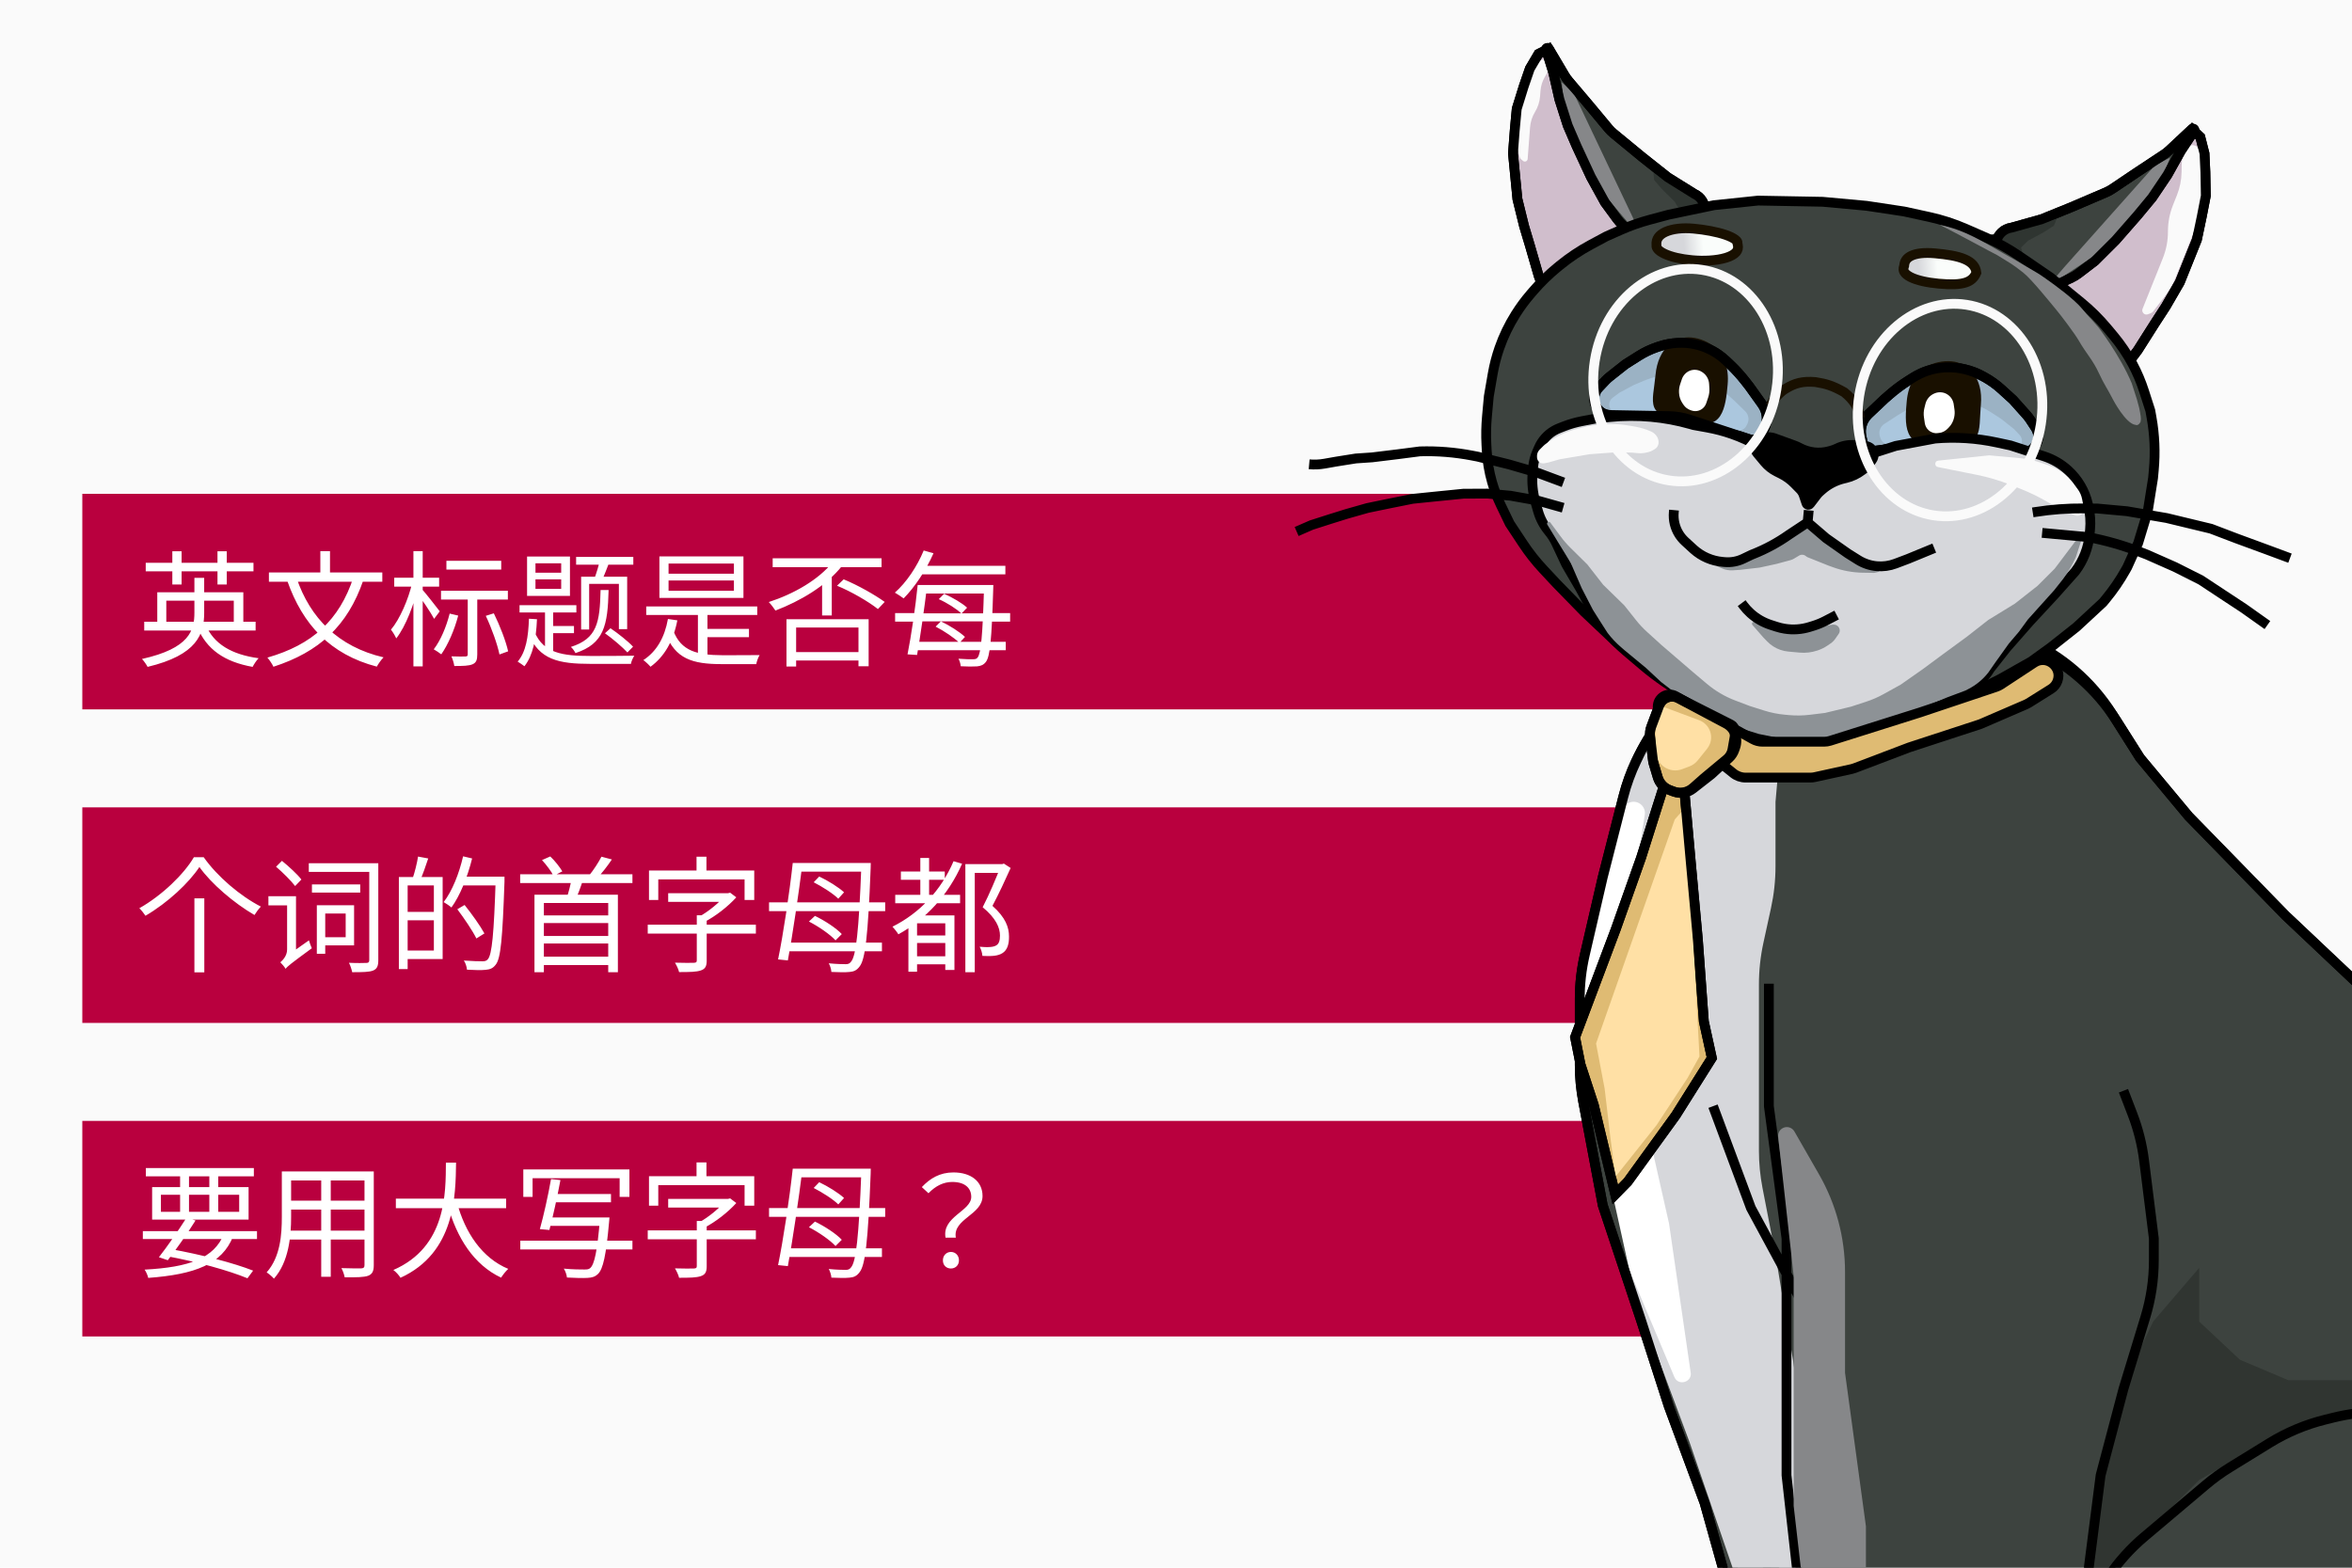
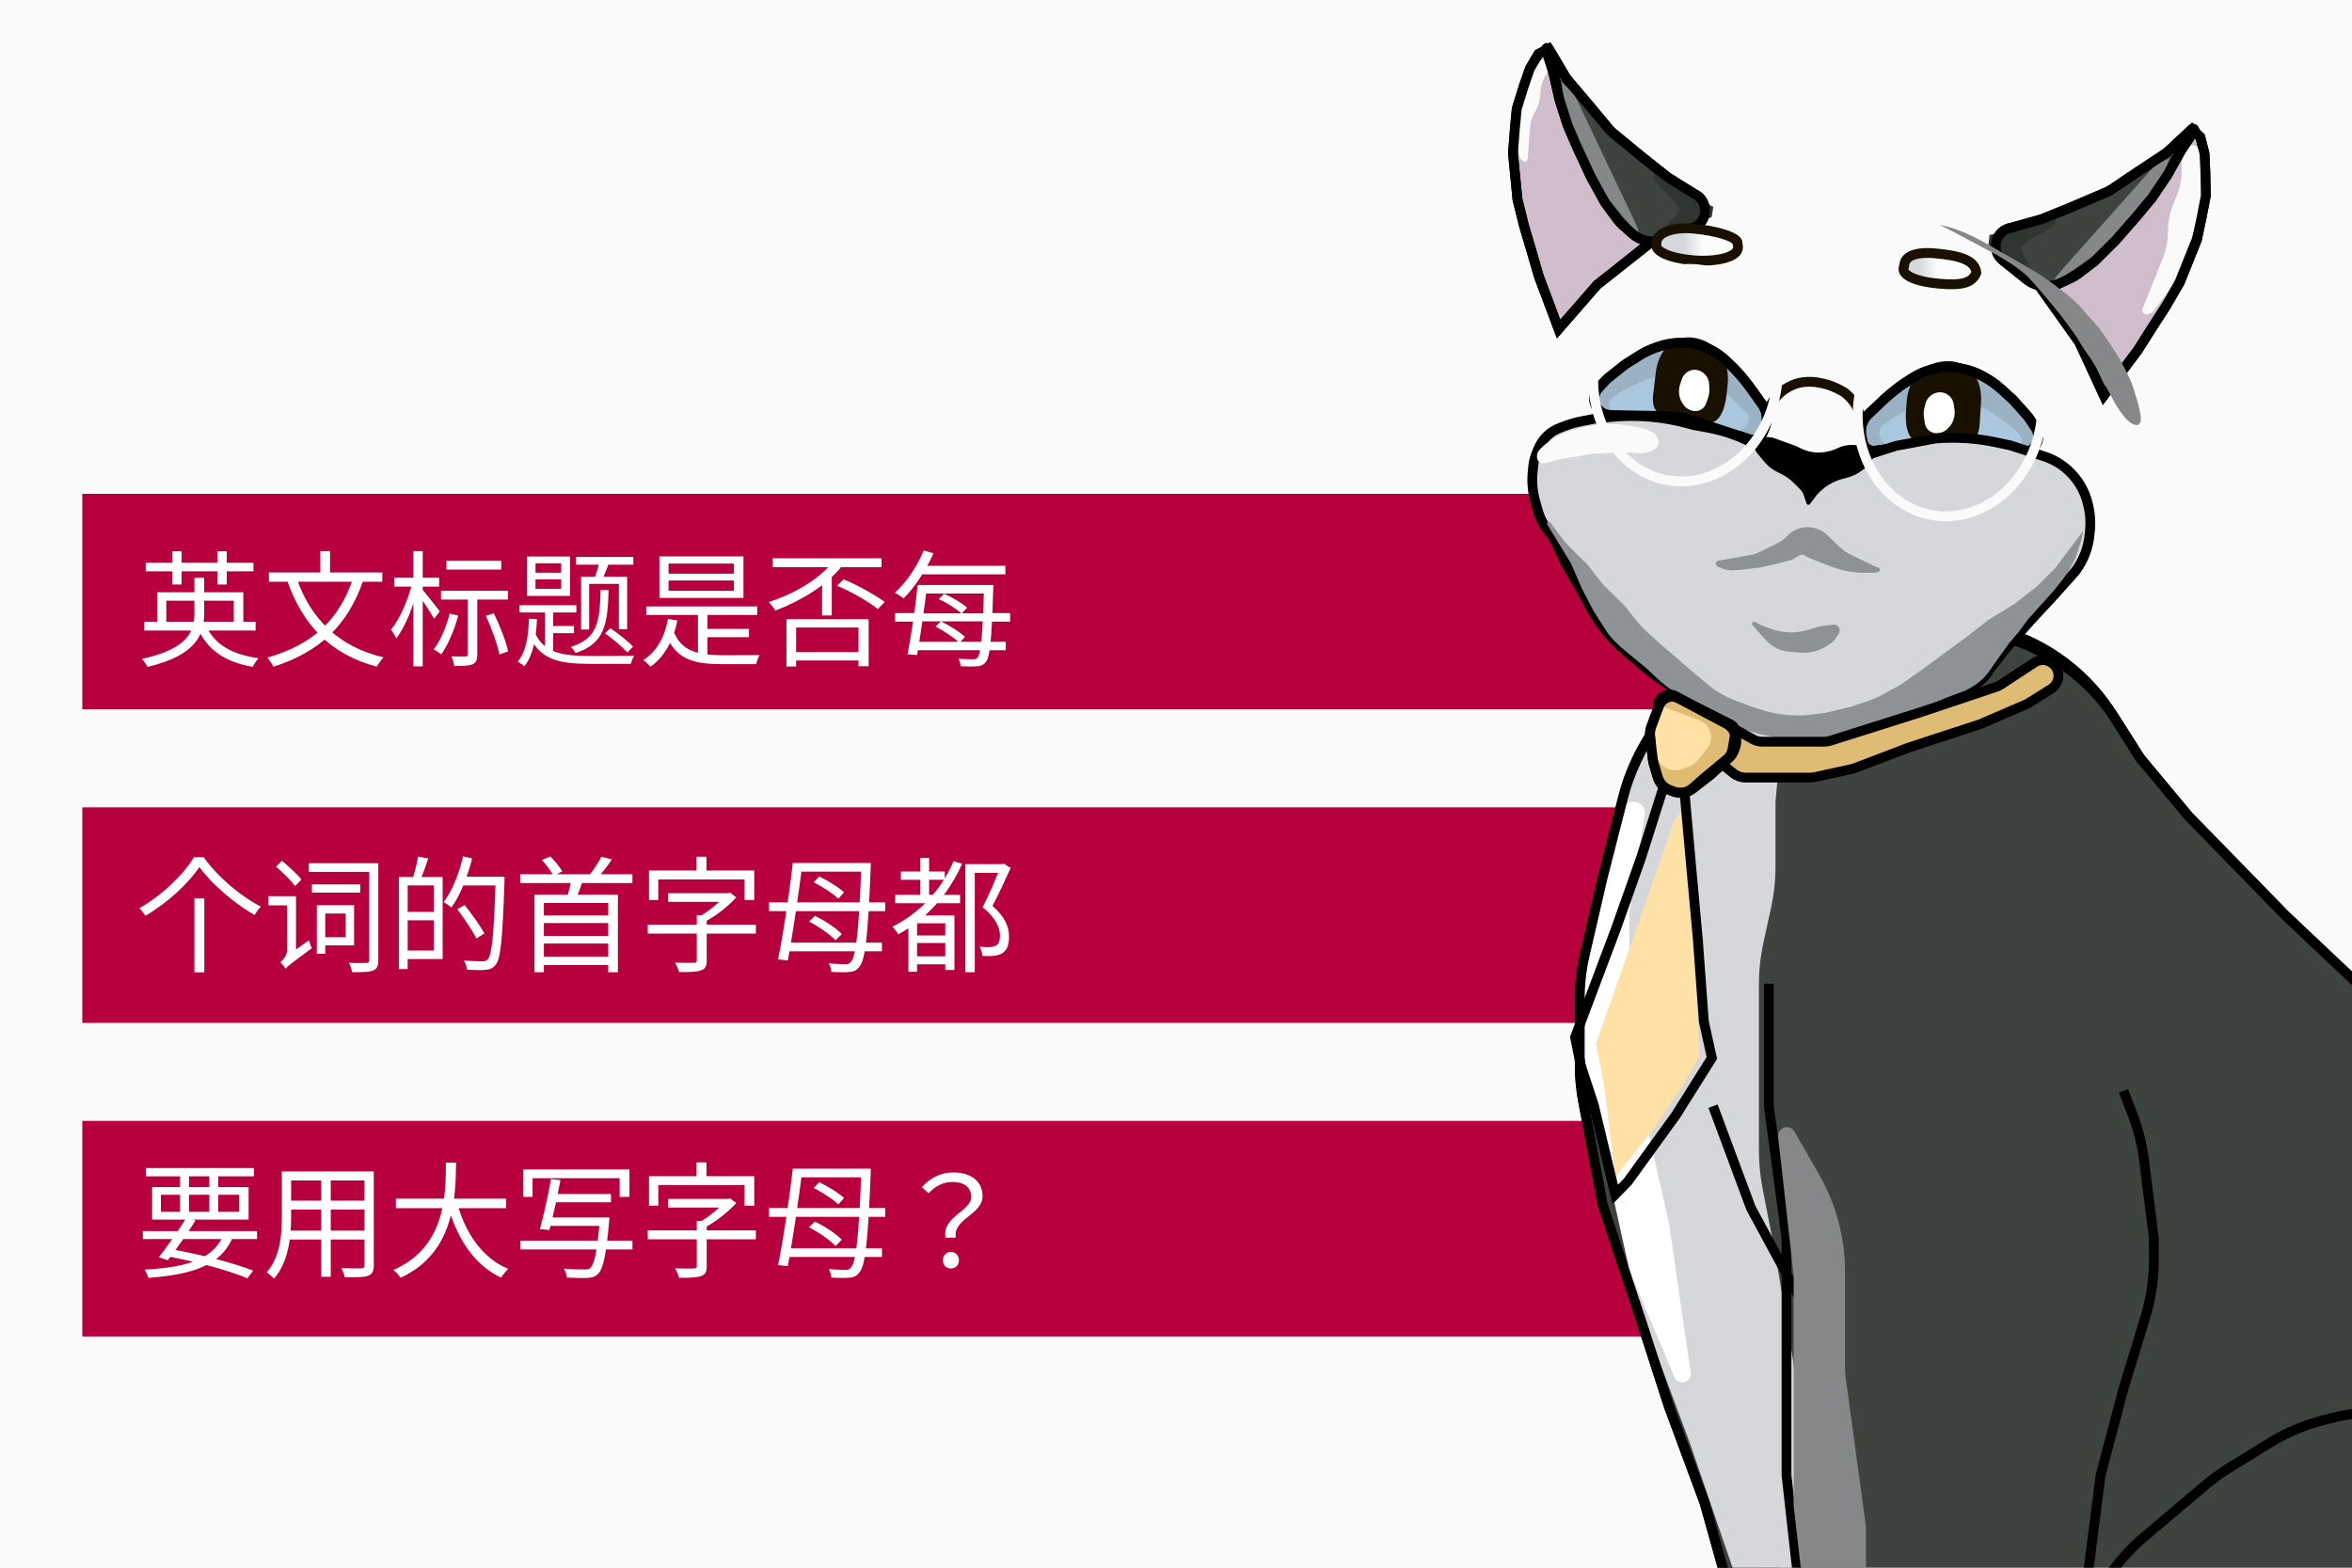
<svg xmlns="http://www.w3.org/2000/svg" width="1200" height="800" viewBox="0 0 1200 800" fill="none">
  <g clip-path="url(#clip0_301_479)">
    <rect width="1200" height="800" fill="#FAFAFA" />
    <rect x="42" y="252" width="828" height="110" fill="#B9003E" />
    <rect x="42" y="412" width="1050" height="110" fill="#B9003E" />
    <rect x="42" y="572" width="1029" height="110" fill="#B9003E" />
    <path d="M73.584 317.272H130.416V321.752H73.584V317.272ZM80.24 302.232H124.144V319.064H119.28V306.52H84.848V319.064H80.24V302.232ZM99.184 294.872H104.176V312.664C104.176 323.544 100.656 334.232 75.312 340.312C74.736 339.224 73.456 337.304 72.432 336.28C96.816 330.84 99.184 321.624 99.184 312.6V294.872ZM104.944 318.872C109.04 328.6 118.192 334.04 131.952 335.896C130.864 336.984 129.584 338.968 128.88 340.312C114.608 337.752 105.392 331.48 100.656 319.96L104.944 318.872ZM74.352 287.192H129.328V291.544H74.352V287.192ZM87.92 281.304H92.656V298.264H87.92V281.304ZM110.96 281.304H115.696V298.264H110.96V281.304ZM180.336 294.552L185.392 296.024C177.328 319.512 162.8 332.696 139.504 340.248C138.992 339.032 137.456 336.728 136.432 335.576C159.28 329.048 173.168 316.504 180.336 294.552ZM151.28 294.872C158.192 315.352 172.592 330.072 195.696 335.448C194.544 336.6 193.008 338.776 192.24 340.184C168.496 333.976 154.416 318.744 146.544 296.344L151.28 294.872ZM137.2 292.12H195.056V296.856H137.2V292.12ZM163.44 281.24H168.368V295H163.44V281.24ZM227.76 286.168H255.728V290.648H227.76V286.168ZM225.008 301.464H259.12V305.944H225.008V301.464ZM238.64 303.64H243.504V333.976C243.504 336.728 242.992 338.136 241.136 338.968C239.216 339.8 236.272 339.864 231.792 339.864C231.6 338.456 230.96 336.408 230.32 334.936C233.584 335.064 236.592 335.064 237.488 335C238.384 334.936 238.64 334.744 238.64 333.912V303.64ZM247.856 314.264L251.952 312.984C255.024 319.192 258.16 327.32 259.248 332.376L254.832 333.976C253.808 328.92 250.864 320.6 247.856 314.264ZM229.424 313.112L233.776 314.136C231.856 321.496 228.592 328.984 225.136 333.912C224.304 333.208 222.32 331.928 221.296 331.352C224.816 326.808 227.696 319.896 229.424 313.112ZM201.136 294.808H224.048V299.352H201.136V294.808ZM210.928 281.24H215.664V340.056H210.928V281.24ZM210.288 297.496L213.552 298.52C211.44 307.992 206.96 319.768 202.16 325.784C201.648 324.504 200.368 322.456 199.472 321.304C203.952 316.056 208.368 305.816 210.288 297.496ZM215.344 300.696C216.88 302.36 223.024 310.168 224.368 311.96L221.488 315.8C219.888 312.728 214.832 305.24 212.912 302.872L215.344 300.696ZM273.2 295.64V300.504H286.32V295.64H273.2ZM273.2 287.448V292.248H286.32V287.448H273.2ZM268.912 283.992H290.8V304.088H268.912V283.992ZM265.072 308.824H294.064V312.536H265.072V308.824ZM293.936 284.184H323.12V288.152H293.936V284.184ZM278.064 310.04H282.224V334.424L278.064 331.928V310.04ZM279.984 319.448H292.848V323.096H279.984V319.448ZM306.16 285.528L311.024 286.488C309.744 289.816 308.4 293.4 307.248 295.832L303.408 294.872C304.368 292.248 305.584 288.28 306.16 285.528ZM272.688 322.328C277.168 333.336 287.088 334.744 301.296 334.744C304.176 334.744 319.92 334.744 323.632 334.616C322.928 335.64 322.096 337.496 321.904 338.776H301.232C285.168 338.776 274.928 336.664 269.744 323.416L272.688 322.328ZM296.496 294.296H319.984V321.048H315.76V297.944H300.592V321.24H296.496V294.296ZM269.872 315.736L273.968 315.992C273.52 326.296 271.92 334.424 267.568 339.992C266.864 339.416 265.072 338.2 264.112 337.624C268.4 332.632 269.552 324.952 269.872 315.736ZM306.416 301.08H310.512C310.064 319.128 308.208 328.472 293.616 333.272C293.168 332.376 292.144 330.84 291.248 330.136C304.688 325.848 306.032 317.72 306.416 301.08ZM308.656 323.16L311.472 320.6C315.44 323.288 320.496 327.32 322.992 330.008L320.112 332.952C317.616 330.264 312.688 326.04 308.656 323.16ZM329.712 309.464H386.352V313.816H329.712V309.464ZM358.192 320.92H382.128V325.144H358.192V320.92ZM356.08 311.384H360.944V335.64H356.08V311.384ZM343.536 321.816C347.44 332.312 355.888 334.296 368.432 334.36C370.864 334.36 384.24 334.36 387.568 334.296C386.864 335.384 386.096 337.496 385.84 338.904H368.24C353.264 338.904 344.56 336.216 339.568 323.288L343.536 321.816ZM340.784 315.864L345.584 316.568C343.536 327.192 338.928 335.128 331.888 340.248C331.184 339.352 329.328 337.624 328.24 336.856C335.024 332.44 339.12 325.272 340.784 315.864ZM341.104 296.216V301.464H374.448V296.216H341.104ZM341.104 287.576V292.76H374.448V287.576H341.104ZM336.432 283.928H379.312V305.112H336.432V283.928ZM403.952 332.76H440.112V337.048H403.952V332.76ZM401.264 315.992H443.184V339.992H438V320.216H406.192V340.12H401.264V315.992ZM394.224 284.888H449.776V289.432H394.224V284.888ZM424.944 286.68L429.616 288.792C421.552 298.968 408.304 306.712 395.632 311.576C394.928 310.488 393.264 308.248 392.24 307.224C404.912 303.128 417.776 295.832 424.944 286.68ZM427.056 298.904L430.448 295.64C437.808 298.648 446.576 303.704 451.376 307.16L447.92 310.808C443.248 307.096 434.416 301.912 427.056 298.904ZM419.44 295.96L424.304 291.16L424.368 291.224V314.072H419.44V295.96ZM470.576 298.52H503.984V302.872H470.576V298.52ZM465.968 327.512H513.136V331.8H465.968V327.512ZM468.4 288.728H512.944V293.08H468.4V288.728ZM502.064 298.52H506.8C506.8 298.52 506.736 300.248 506.736 300.888C505.968 326.68 505.072 335.064 503.024 337.752C501.808 339.352 500.4 339.864 498.48 340.056C496.56 340.184 493.36 340.184 490.16 339.992C490.096 338.904 489.648 337.24 489.008 336.152C492.272 336.408 495.216 336.472 496.432 336.408C497.648 336.408 498.224 336.28 498.8 335.512C500.464 333.464 501.36 324.504 502.064 299.544V298.52ZM468.208 298.52H473.072C471.664 309.976 469.488 325.4 467.888 334.232L463.024 333.912C464.816 325.016 467.12 309.592 468.208 298.52ZM471.28 280.92L476.272 282.328C472.432 291.096 466.608 299.736 461.04 305.368C460.016 304.6 457.84 303.128 456.56 302.424C462.448 297.24 467.952 289.048 471.28 280.92ZM478.96 305.752L481.712 303C485.872 304.856 490.864 307.736 493.424 310.104L490.544 313.112C488.112 310.744 483.184 307.608 478.96 305.752ZM477.36 319.768L480.048 317.08C484.4 319.128 489.712 322.52 492.336 325.016L489.52 328.088C486.96 325.528 481.712 322.008 477.36 319.768ZM456.688 312.856H468.656V312.984H503.984V312.856H515.376V317.208H503.984V317.08H468.656V317.208H456.688V312.856ZM101.744 442.424C96.432 450.488 85.616 460.664 74.224 467.32C73.52 466.232 72.176 464.504 71.088 463.48C82.736 456.888 93.872 446.072 98.928 437.432H103.92C110.896 447.352 122.608 457.272 133.104 462.648C131.888 463.864 130.736 465.528 129.84 466.936C119.408 460.92 107.632 450.808 101.744 442.424ZM99.184 458.424H104.24V496.184H99.184V458.424ZM140.848 442.296L143.856 439.288C147.376 442.168 151.728 446.136 153.776 448.824L150.576 452.152C148.528 449.464 144.304 445.24 140.848 442.296ZM145.712 494.392L144.944 489.912L146.288 487.864L157.616 479.864C158 481.08 158.64 483 159.088 483.896C148.272 491.832 146.672 493.112 145.712 494.392ZM136.944 457.336H148.784V462.008H136.944V457.336ZM157.552 440.504H190.192V444.92H157.552V440.504ZM159.152 451.32H183.792V455.48H159.152V451.32ZM161.648 461.944H165.936V486.712H161.648V461.944ZM164.336 461.944H180.656V482.424H164.336V478.264H176.368V466.168H164.336V461.944ZM188.4 440.504H193.008V489.976C193.008 492.984 192.368 494.456 190.32 495.288C188.4 496.056 184.944 496.12 179.696 496.12C179.44 494.84 178.736 492.6 178.032 491.32C182 491.512 185.776 491.448 186.928 491.384C188.016 491.384 188.4 491 188.4 489.912V440.504ZM145.712 494.392C145.2 493.432 143.792 491.832 143.024 491.064C144.176 490.104 146.48 487.8 146.48 484.536V457.336H151.024V487.928C151.024 487.928 145.712 492.536 145.712 494.392ZM206.384 447.544H225.84V489.4H206.384V485.048H221.36V451.832H206.384V447.544ZM203.504 447.544H207.984V494.52H203.504V447.544ZM206.064 465.336H223.728V469.624H206.064V465.336ZM213.296 437.112L218.48 438.072C217.2 442.04 215.6 446.456 214.32 449.336L210.48 448.376C211.568 445.304 212.784 440.44 213.296 437.112ZM234.928 447.352H254.576V451.832H234.928V447.352ZM252.912 447.352H257.392C257.392 447.352 257.392 449.144 257.392 449.848C256.368 479.224 255.472 489.144 252.912 492.28C251.504 494.136 250.032 494.712 247.792 494.904C245.616 495.16 241.84 495.032 238.256 494.84C238.128 493.432 237.552 491.448 236.656 490.168C240.816 490.488 244.656 490.552 246.128 490.552C247.408 490.552 248.176 490.36 248.88 489.528C250.992 487.224 252.016 476.6 252.912 448.376V447.352ZM236.272 436.984L240.88 438.072C238.512 447.608 234.736 457.016 230.32 463.096C229.488 462.328 227.504 460.984 226.352 460.344C230.704 454.712 234.224 445.88 236.272 436.984ZM233.328 463.992L237.04 461.816C240.688 466.36 245.104 472.568 247.152 476.344L243.056 478.904C241.136 475 236.848 468.664 233.328 463.992ZM276.464 467.128H311.664V471.032H276.464V467.128ZM276.464 477.624H311.664V481.464H276.464V477.624ZM276.464 488.184H311.856V492.472H276.464V488.184ZM265.392 446.136H322.672V450.616H265.392V446.136ZM272.688 456.568H315.248V496.12H310.32V460.792H277.488V496.12H272.688V456.568ZM291.632 448.44L297.52 448.824C296.304 452.6 294.768 456.632 293.616 459.384L288.944 458.68C290.032 455.8 291.12 451.448 291.632 448.44ZM306.864 437.176L312.176 438.584C309.872 442.04 307.056 445.624 304.752 448.056L300.592 446.712C302.768 444.088 305.392 440.056 306.864 437.176ZM276.528 438.904L280.752 437.048C283.12 439.288 285.616 442.488 286.896 444.664L282.416 446.968C281.328 444.728 278.768 441.336 276.528 438.904ZM340.912 455.8H371.632V460.216H340.912V455.8ZM330.48 471.864H385.648V476.408H330.48V471.864ZM355.504 467.064H360.56V490.168C360.56 493.048 359.856 494.456 357.552 495.224C355.312 495.992 351.92 496.056 346.48 496.056C346.16 494.648 345.2 492.6 344.368 491.256C348.72 491.384 352.88 491.384 354.032 491.32C355.184 491.256 355.504 491 355.504 490.104V467.064ZM370.16 455.8H371.44L372.528 455.544L375.664 457.912C371.44 462.584 365.104 467.576 359.216 470.584C358.64 469.688 357.36 468.472 356.592 467.832C361.584 465.144 367.28 460.344 370.16 456.76V455.8ZM355.376 437.176H360.432V447.48H355.376V437.176ZM331.12 444.216H384.816V459.256H379.888V448.76H335.856V459.256H331.12V444.216ZM406.96 440.376H441.008V444.792H406.96V440.376ZM401.328 481.016H449.968V485.432H401.328V481.016ZM392.368 460.472H451.632V464.952H392.368V460.472ZM439.472 440.376H444.272C444.272 440.376 444.208 442.424 444.208 443.128C442.864 478.072 441.392 489.528 438.64 493.112C437.104 495.224 435.632 495.8 433.456 495.992C431.28 496.248 427.696 496.12 424.176 495.992C424.112 494.712 423.536 492.792 422.832 491.576C426.608 491.96 429.872 492.024 431.472 492.024C432.688 492.024 433.456 491.768 434.16 490.808C436.72 488.056 438.192 475.448 439.472 441.656V440.376ZM404.464 440.376H409.456C407.472 456.184 404.272 477.816 401.968 490.104L396.976 489.592C399.536 477.24 402.8 455.736 404.464 440.376ZM415.152 450.232L417.968 447.288C422.448 449.4 427.888 452.792 430.64 455.352L427.696 458.616C425.072 455.992 419.632 452.536 415.152 450.232ZM412.72 470.264L415.792 467.384C420.72 469.752 426.608 473.592 429.488 476.664L426.288 479.864C423.536 476.856 417.712 472.824 412.72 470.264ZM459.632 444.728H482.032V448.952H459.632V444.728ZM466.416 487.992H484.336V492.088H466.416V487.992ZM466.352 477.368H484.4V481.208H466.352V477.368ZM456.752 456.632H489.84V460.92H456.752V456.632ZM469.552 437.816H474.032V459.384H469.552V437.816ZM486.512 439.48L490.864 440.76C483.824 456.76 472.432 469.048 458.352 476.792C457.776 475.768 456.24 473.848 455.344 472.888C469.232 465.976 480.176 454.328 486.512 439.48ZM467.888 467.128H484.208V471.16H467.888V495.864H463.472V469.944L466.16 467.128H467.888ZM482.288 467.128H486.96V494.968H482.288V467.128ZM492.528 440.952H511.664V445.432H497.328V496.12H492.528V440.952ZM510.448 440.952H511.408L512.176 440.696L515.632 442.936C512.944 448.952 509.488 456.376 506.352 462.264C513.072 468.216 514.8 473.272 514.8 477.88C514.864 481.848 513.904 484.792 511.536 486.328C510.384 487.096 508.912 487.544 507.248 487.736C505.52 487.928 503.216 487.928 501.232 487.8C501.168 486.52 500.592 484.408 499.824 483.128C501.872 483.32 503.792 483.384 505.2 483.256C506.352 483.192 507.44 482.936 508.208 482.488C509.744 481.656 510.192 479.8 510.192 477.432C510.192 473.4 508.144 468.536 501.36 462.968C504.816 456.312 508.4 447.608 510.448 442.424V440.952ZM72.88 628.248H131.12V632.28H72.88V628.248ZM74.416 596.056H129.52V600.28H74.416V596.056ZM95.088 621.528L99.76 622.808C95.6 629.464 89.712 637.848 85.616 643.096L81.072 641.56C85.168 636.376 91.12 627.8 95.088 621.528ZM114.288 629.656L118.896 631C113.264 645.08 99.632 650.328 75.632 652.12C75.312 650.712 74.544 648.984 73.776 647.896C96.624 646.68 109.168 642.136 114.288 629.656ZM84.528 640.92L86.96 637.4C102.768 640.216 119.216 644.504 129.136 648.408L126.256 652.312C116.464 648.28 100.784 643.928 84.528 640.92ZM91.888 597.656H96.432V619.992H91.888V597.656ZM106.8 597.656H111.344V619.992H106.8V597.656ZM82.096 609.688V618.392H122.032V609.688H82.096ZM77.616 605.784H126.832V622.36H77.616V605.784ZM146.48 597.784H187.888V602.392H146.48V597.784ZM146.48 612.696H187.824V617.24H146.48V612.696ZM146.16 627.992H187.952V632.536H146.16V627.992ZM143.792 597.784H148.528V621.016C148.528 630.744 147.376 643.992 139.76 652.504C138.992 651.544 137.072 649.944 136.048 649.304C143.088 641.368 143.792 629.976 143.792 620.952V597.784ZM185.968 597.784H190.704V645.592C190.704 648.728 189.936 650.2 187.824 651.032C185.648 651.8 181.936 651.864 175.856 651.8C175.664 650.52 174.896 648.408 174.192 647.128C178.736 647.32 183.088 647.256 184.304 647.256C185.52 647.192 185.968 646.808 185.968 645.592V597.784ZM163.888 599.512H168.752V651.544H163.888V599.512ZM201.968 611.672H258.224V616.536H201.968V611.672ZM233.136 613.592C237.296 629.08 246 642.008 259.312 647.512C258.096 648.6 256.496 650.648 255.664 651.992C241.84 645.464 233.136 631.96 228.336 614.744L233.136 613.592ZM227.504 593.304H232.688C232.432 610.072 232.304 639.256 204.336 652.056C203.568 650.776 202.032 649.048 200.688 648.088C227.888 636.248 227.376 608.664 227.504 593.304ZM266.992 596.76H321.136V610.776H316.144V601.24H271.728V610.776H266.992V596.76ZM281.84 609.304H311.728V613.528H281.84V609.304ZM279.664 621.272H307.376V625.56H279.664V621.272ZM265.456 633.112H322.672V637.592H265.456V633.112ZM306.16 621.272H310.96C310.96 621.272 310.832 622.744 310.768 623.448C309.232 640.728 307.696 647.512 305.136 650.072C303.6 651.544 302.128 651.992 299.696 652.12C297.584 652.248 293.424 652.184 289.264 651.928C289.136 650.584 288.496 648.664 287.664 647.384C292.08 647.832 296.496 647.832 298.096 647.832C299.568 647.832 300.336 647.768 301.104 647.128C303.28 645.272 304.752 638.424 306.096 622.04L306.16 621.272ZM281.136 601.688L285.936 602.2C284.4 610.456 282.032 621.272 280.304 627.672L275.44 627.224C277.296 620.696 279.728 609.752 281.136 601.688ZM340.912 611.8H371.632V616.216H340.912V611.8ZM330.48 627.864H385.648V632.408H330.48V627.864ZM355.504 623.064H360.56V646.168C360.56 649.048 359.856 650.456 357.552 651.224C355.312 651.992 351.92 652.056 346.48 652.056C346.16 650.648 345.2 648.6 344.368 647.256C348.72 647.384 352.88 647.384 354.032 647.32C355.184 647.256 355.504 647 355.504 646.104V623.064ZM370.16 611.8H371.44L372.528 611.544L375.664 613.912C371.44 618.584 365.104 623.576 359.216 626.584C358.64 625.688 357.36 624.472 356.592 623.832C361.584 621.144 367.28 616.344 370.16 612.76V611.8ZM355.376 593.176H360.432V603.48H355.376V593.176ZM331.12 600.216H384.816V615.256H379.888V604.76H335.856V615.256H331.12V600.216ZM406.96 596.376H441.008V600.792H406.96V596.376ZM401.328 637.016H449.968V641.432H401.328V637.016ZM392.368 616.472H451.632V620.952H392.368V616.472ZM439.472 596.376H444.272C444.272 596.376 444.208 598.424 444.208 599.128C442.864 634.072 441.392 645.528 438.64 649.112C437.104 651.224 435.632 651.8 433.456 651.992C431.28 652.248 427.696 652.12 424.176 651.992C424.112 650.712 423.536 648.792 422.832 647.576C426.608 647.96 429.872 648.024 431.472 648.024C432.688 648.024 433.456 647.768 434.16 646.808C436.72 644.056 438.192 631.448 439.472 597.656V596.376ZM404.464 596.376H409.456C407.472 612.184 404.272 633.816 401.968 646.104L396.976 645.592C399.536 633.24 402.8 611.736 404.464 596.376ZM415.152 606.232L417.968 603.288C422.448 605.4 427.888 608.792 430.64 611.352L427.696 614.616C425.072 611.992 419.632 608.536 415.152 606.232ZM412.72 626.264L415.792 623.384C420.72 625.752 426.608 629.592 429.488 632.664L426.288 635.864C423.536 632.856 417.712 628.824 412.72 626.264ZM482.416 631.576C480.496 620.888 495.536 618.072 495.536 610.776C495.536 606.36 492.4 603.16 485.872 603.16C481.456 603.16 477.424 605.08 473.712 608.92L470.32 605.784C474.544 601.304 479.536 598.296 486.448 598.296C495.472 598.296 501.296 602.968 501.296 610.328C501.296 619.992 486 621.976 487.664 631.576H482.416ZM485.168 647.32C482.864 647.32 481.072 645.72 481.072 643.16C481.072 640.6 482.928 638.872 485.168 638.872C487.408 638.872 489.264 640.6 489.264 643.16C489.264 645.72 487.408 647.32 485.168 647.32Z" fill="white" />
    <path d="M892.573 923.385L883 993.077L931.031 1005L949 834.548L883 784L892.573 923.385Z" fill="#3D433F" stroke="black" stroke-width="5" />
    <path d="M1091.86 386.754L1079.97 367.971C1059.12 335.061 1021.07 317.251 982.445 322.332L912.229 331.568C878.225 336.041 848.87 357.664 834.481 388.796C831.922 394.332 829.872 400.097 828.363 406.006L817.729 447.634L808.576 487.184C806.864 494.578 806 502.143 806 509.733V543.491C806 549.707 806.58 555.909 807.731 562.017L817.729 615.053L837.167 673.423L851.41 717.578L869.674 766.917L885.258 822.612L900.841 868.104L919.498 929.828C920.91 934.499 921.979 939.268 922.694 944.095L927.084 973.7C930.885 999.336 949.593 1020.24 974.651 1026.85C980.048 1028.28 985.606 1029 991.188 1029H1147.73C1159.87 1029 1171.91 1026.79 1183.26 1022.47L1229.69 1004.82C1237.42 1001.89 1244.76 998 1251.53 993.256L1274.84 976.933C1290.38 966.043 1302.51 950.952 1309.8 933.426L1320.76 907.074L1331.27 869.668C1333.74 860.862 1335 851.758 1335 842.611V804.549V778.428C1335 770.779 1334.12 763.156 1332.38 755.707L1322.63 713.918C1321.39 708.562 1319.7 703.318 1317.58 698.24L1298.64 652.684L1271.33 600.836L1241.33 552.835L1218.87 520.134C1214.87 514.299 1210.25 508.906 1205.1 504.045L1166.1 467.202L1116.66 416.525L1091.86 386.754Z" fill="#3D433F" stroke="black" stroke-width="5" />
-     <path d="M1122.04 647L1098.55 674.399L1084.29 704.32L1072.55 755.252L1058.12 828.205L1084.29 793.073L1122.04 755.252L1167.5 729.198L1231.25 717.431L1203.9 704.32H1167.5L1142.84 693.898L1122.04 674.399V647Z" fill="#303531" />
    <path d="M1284.6 958.646L1321 884.348L1257.25 958.646L1215.65 984.7L1162.3 988.735L1122.04 975.623L1084.29 935.281L1058.12 868.716L1045.2 905.192L1025.58 958.646L1014 1014.79H1037.32L1098.55 1020H1138.81L1196.19 1014.79L1257.25 984.7L1284.6 958.646Z" fill="#303531" />
    <path d="M905.868 409.244L910.051 361.567C912.067 338.589 887.049 323.12 867.393 335.191C863.182 337.777 859.728 341.429 857.38 345.778L838.132 381.437C833.443 390.123 830.066 399.456 828.111 409.131L816.077 468.683L810.152 495.486C807.409 507.895 807.057 520.713 809.114 533.254L816.077 575.707L833.255 655.89C834.277 660.661 835.648 665.352 837.355 669.924L861.962 735.82L946 981L918.229 847.793C916.83 841.08 916.124 834.241 916.124 827.384V780.954V710.265C916.124 704.761 915.67 699.267 914.766 693.838L905.868 640.404L899.241 606.251C898.023 599.975 897.41 593.596 897.41 587.204V502.394C897.41 495.23 898.18 488.087 899.706 481.088L903.572 463.362C905.098 456.363 905.868 449.22 905.868 442.057V409.244Z" fill="#D6D7DB" />
    <path d="M831.721 462.524L839.17 415.834C839.831 411.693 835.995 408.251 831.95 409.356C830.072 409.868 828.579 411.294 827.979 413.146L812.478 461.016L806.573 491.233C804.211 503.316 804.101 515.731 806.248 527.854L812.478 563.028L831.09 647.176C831.208 647.712 831.375 648.236 831.588 648.742L854.272 702.697C856.348 707.636 863.778 705.201 862.529 699.991L851.554 624.402L833.726 545.478C832.092 538.247 831.268 530.857 831.268 523.444V468.24C831.268 466.326 831.419 464.414 831.721 462.524Z" fill="white" />
    <path d="M902.487 502V564.497L911.483 632.02V674.913V752.825L921.811 845.146V914.009V972.653V1016.72V1016.72C921.811 1034.02 932.362 1049.56 948.437 1055.95L960.207 1060.63C973.616 1065.96 988.887 1060.32 995.619 1047.56V1047.56C996.389 1046.1 997.03 1044.58 997.533 1043.01L1008.44 1009.01L1018.77 972.653L1035.59 923.225L1048.42 877.651L1062.75 823.029L1071.74 752.825L1083.4 708.759L1094.54 672.26C1097.43 662.799 1098.9 652.963 1098.9 643.072V632.02L1093.91 592.133C1092.9 584.126 1090.94 576.271 1088.05 568.737L1083.4 556.622M1232 720.487H1214.53C1206.44 720.487 1198.37 721.47 1190.52 723.414L1186.34 724.447C1176.3 726.93 1166.71 730.956 1157.91 736.379L1137.58 748.905C1133.34 751.514 1129.3 754.437 1125.5 757.647L1094.04 784.22C1086.98 790.181 1080.78 797.092 1075.62 804.754L1048.42 845.146M874 564.497L893.324 616.438L934.805 693.176" stroke="black" stroke-width="5" />
    <path d="M928.091 599.322L915.521 577.407C915.264 576.959 914.93 576.558 914.536 576.224C911.464 573.624 906.792 576.114 907.238 580.114L915.132 650.997V768.449L923.081 837.508V907.778C923.081 908.649 923.158 909.519 923.312 910.377L928.118 937.167C929.313 943.831 938.468 944.81 941.045 938.549C941.245 938.065 941.387 937.559 941.47 937.042L950.742 879.137C951.579 873.908 952 868.621 952 863.326V778.866L941.346 700.566V649.075C941.346 631.618 936.776 614.465 928.091 599.322Z" fill="#868789" />
    <path d="M1091.86 386.77L1077.69 364.401C1056.39 330.762 1017.15 312.971 977.803 319.109L911.196 329.501C878.695 334.571 850.767 355.301 836.502 384.941L834.949 388.17C832.078 394.135 829.807 400.37 828.168 406.784L817.729 447.648L808.576 487.196C806.864 494.591 806 502.156 806 509.746V543.503C806 549.718 806.58 555.921 807.731 562.029L817.729 615.063L837.167 673.432L851.41 717.585L869.674 766.923L885.258 822.617L900.841 868.108L919.498 929.83C920.91 934.502 921.979 939.27 922.694 944.098L927.084 973.7C930.885 999.336 949.593 1020.24 974.651 1026.85C980.048 1028.28 985.606 1029 991.187 1029H1147.73C1159.87 1029 1171.91 1026.79 1183.26 1022.47L1229.69 1004.82C1237.42 1001.89 1244.76 998.001 1251.53 993.257L1274.83 976.934C1290.38 966.044 1302.51 950.954 1309.8 933.427L1320.76 907.077L1331.27 869.672C1333.74 860.866 1335 851.762 1335 842.615V804.554V778.435C1335 770.786 1334.12 763.162 1332.38 755.713L1322.63 713.926C1321.39 708.57 1319.7 703.326 1317.58 698.248L1298.64 652.693L1271.33 600.847L1241.33 552.847L1218.87 520.147C1214.87 514.312 1210.25 508.919 1205.1 504.058L1166.1 467.216L1116.66 416.54L1091.86 386.77Z" stroke="black" stroke-width="5" />
    <path d="M1039.22 144.366L1118.45 66.026L1122.59 69.894L1124.74 78.334L1125.19 87.835L1125.41 99.923L1123.33 110.621L1120.88 122.271L1116.41 133.431L1112.15 144.046L1105.02 156.348L1099.24 165.247L1090.69 178.719L1073.39 201.797L1060.88 174.676L1039.22 144.366Z" fill="#D0BECC" stroke="black" stroke-width="5" />
    <path d="M1104.67 150.967L1098.53 158.927C1098.21 159.339 1097.79 159.654 1097.3 159.837L1095.87 160.376C1094.14 161.03 1092.46 159.313 1093.14 157.594L1097.67 146.298L1101.65 136.364L1103.5 131.737C1105.23 127.422 1106.11 122.815 1106.09 118.167C1106.08 113.519 1106.96 108.911 1108.69 104.596L1108.8 104.325L1110.63 99.732C1112.16 95.93 1112.98 91.883 1113.05 87.788L1113.13 83.455C1113.15 82.225 1113.4 81.01 1113.85 79.868L1115.28 76.313C1115.75 75.12 1116.84 74.275 1118.11 74.103C1119.82 73.871 1121.45 74.893 1121.98 76.531L1123.27 80.477C1123.5 81.168 1123.64 81.885 1123.68 82.611L1124.07 88.966C1124.27 92.199 1124.2 95.442 1123.86 98.663L1123.74 99.856C1123.03 106.51 1121.41 113.035 1118.93 119.246L1117.66 122.405L1113.68 132.34L1109.88 141.842C1108.57 145.109 1106.81 148.179 1104.67 150.967Z" fill="#FAFAFA" />
    <path d="M1040.75 146.082L1118.45 66.026L1122.59 69.894L1124.74 78.334L1125.19 87.835L1125.41 99.923L1123.33 110.621L1120.88 122.271L1116.41 133.431L1112.15 144.046L1105.02 156.348L1099.24 165.247L1090.69 178.719L1073.39 201.797L1060.88 174.676L1040.75 146.082Z" stroke="black" stroke-width="5" />
    <path d="M1041.66 111.862L1026.36 116.156C1018.19 117.307 1015.35 127.667 1021.79 132.826L1033.93 142.558C1038.77 146.428 1045.43 147.173 1051.01 144.508L1056.87 141.747C1058.15 141.142 1059.37 140.401 1060.5 139.537L1068.82 133.164L1079.33 122.687L1090.69 109.707L1098.05 100.808L1105.84 89.242L1112.6 77.103L1117.39 69.864L1119.46 66.901C1119.94 66.226 1119.16 65.38 1118.45 65.791C1118.4 65.82 1118.35 65.856 1118.31 65.896L1106.72 76.736C1105.9 77.504 1105.02 78.201 1104.08 78.82L1090.46 87.819L1077.75 96.37C1076.71 97.07 1075.61 97.671 1074.46 98.164L1056.94 105.662L1041.66 111.862Z" fill="#3D433F" stroke="black" stroke-width="5" />
    <path d="M1053.16 136.369L1099.39 84.448L1107.16 80.459L1103.3 90.439L1096.96 99.583L1089.41 109.353L1081.38 118.768L1072.09 128.156L1047.58 144.397L1048.72 141.539L1053.16 136.369Z" fill="#868789" />
    <path d="M1049.39 111.485L1033.98 116.051L1015.09 119.854L1014.46 124.971L1019.52 129.683L1034 143.22L1036.09 140.744L1035.22 137.395L1034.6 133.828L1032.07 129.499L1031.15 126.286L1034.74 122.83L1042.8 118.478L1047.92 115.159L1049.39 111.485Z" fill="#2F3531" />
    <path d="M1041.66 111.862L1026.36 116.156C1018.19 117.307 1015.35 127.667 1021.79 132.826L1033.93 142.558C1038.77 146.428 1045.43 147.173 1051.01 144.508L1056.87 141.747C1058.15 141.142 1059.37 140.401 1060.5 139.537L1068.82 133.164L1079.33 122.687L1090.69 109.707L1098.05 100.808L1105.84 89.242L1112.6 77.103L1117.39 69.864L1119.46 66.901C1119.94 66.226 1119.16 65.38 1118.45 65.791C1118.4 65.82 1118.35 65.856 1118.31 65.896L1106.72 76.736C1105.9 77.504 1105.02 78.201 1104.08 78.82L1090.46 87.819L1077.75 96.37C1076.71 97.07 1075.61 97.671 1074.46 98.164L1056.94 105.662L1041.66 111.862Z" stroke="black" stroke-width="5" />
    <path d="M844.111 122.354L790.028 24.94L784.973 27.492L780.546 34.992L777.441 43.984L773.848 55.527L772.839 66.377L771.929 78.249L773.09 90.214L774.195 101.596L777.597 115.406L780.645 125.568L785.079 140.898L795.211 167.9L814.824 145.376L844.111 122.354Z" fill="#D0BECC" stroke="black" stroke-width="5" />
    <path d="M773.906 74.843L775.365 80.193C775.477 80.604 775.71 80.971 776.034 81.247L777.043 82.107C777.941 82.871 779.327 82.294 779.416 81.119L779.957 74.01L780.433 67.757L780.642 65.011C780.856 62.199 781.731 59.478 783.197 57.07C784.663 54.662 785.539 51.935 785.752 49.124L785.962 46.364C786.15 43.895 786.888 41.501 788.122 39.354L789.406 37.119C789.794 36.444 790.026 35.691 790.085 34.916L790.208 33.294C790.289 32.235 789.741 31.228 788.809 30.72C787.847 30.195 786.663 30.305 785.814 30.997L783.767 32.663C783.297 33.046 782.882 33.492 782.533 33.987L780.502 36.872C779.293 38.59 778.255 40.421 777.402 42.341L777.264 42.652C775.607 46.381 774.602 50.367 774.293 54.436L774.161 56.167L773.685 62.42L773.258 68.042C773.084 70.329 773.303 72.63 773.906 74.843Z" fill="#FAFAFA" />
    <path d="M842.167 123.574L790.028 24.94L784.973 27.492L780.546 34.992L777.441 43.984L773.848 55.527L772.839 66.377L771.929 78.249L773.09 90.214L774.195 101.596L777.597 115.406L780.645 125.568L785.079 140.898L795.211 167.9L814.824 145.376L842.167 123.574Z" stroke="black" stroke-width="5" />
    <path d="M850.889 90.471L864.372 98.884C871.894 102.279 871.717 113.021 864.088 116.167L849.698 122.102C843.976 124.462 837.375 123.31 832.76 119.185L827.914 114.893C826.85 113.952 825.89 112.899 825.05 111.754L818.846 103.302L811.692 90.298L804.43 74.653L799.865 64.049L795.63 50.762L792.548 37.215L789.976 28.922L788.815 25.496C788.551 24.716 789.53 24.121 790.101 24.715C790.142 24.758 790.178 24.806 790.208 24.857L798.288 38.51C798.861 39.477 799.513 40.394 800.239 41.251L810.793 53.709L820.591 65.48C821.393 66.444 822.284 67.33 823.252 68.127L837.965 80.236L850.889 90.471Z" fill="#3D433F" stroke="black" stroke-width="5" />
    <path d="M832.97 110.769L803.162 47.969L796.82 41.961L797.722 52.621L801.25 63.178L805.753 74.672L810.826 85.963L817.108 97.579L836.08 120.041L835.782 116.977L832.97 110.769Z" fill="#868789" />
    <path d="M843.57 87.941L857.082 96.645L874.153 105.594L873.321 110.682L867.141 113.786L849.449 122.72L848.131 119.755L849.904 116.785L851.504 113.536L855.146 110.09L856.934 107.265L854.453 102.94L847.936 96.502L843.953 91.88L843.57 87.941Z" fill="#2F3531" />
    <path d="M850.889 90.471L864.372 98.884C871.894 102.279 871.717 113.021 864.088 116.167L849.698 122.102C843.976 124.462 837.375 123.31 832.76 119.185L827.914 114.893C826.85 113.952 825.89 112.899 825.05 111.754L818.846 103.302L811.692 90.298L804.43 74.653L799.865 64.049L795.63 50.762L792.548 37.215L789.976 28.922L788.815 25.496C788.551 24.716 789.53 24.121 790.101 24.715C790.142 24.758 790.178 24.806 790.208 24.857L798.288 38.51C798.861 39.477 799.513 40.394 800.239 41.251L810.793 53.709L820.591 65.48C821.393 66.444 822.284 67.33 823.252 68.127L837.965 80.236L850.889 90.471Z" stroke="black" stroke-width="5" />
-     <path d="M896.974 102.362L929.896 102.967L952.378 105.027L971.4 107.904L984.211 110.692C990.666 112.097 996.966 114.138 1003.02 116.785L1013.62 121.423C1019.35 123.926 1024.82 126.959 1029.98 130.483L1046.19 141.566L1061.67 154.209C1066.59 158.232 1071.12 162.715 1075.19 167.598L1078.41 171.459C1082.08 175.856 1085.29 180.616 1087.99 185.663C1090.39 190.14 1092.37 194.824 1093.93 199.658L1097.09 209.491L1097.73 213.075C1099.31 221.894 1099.7 230.885 1098.88 239.807L1098.5 243.947L1095.75 261.141L1090.89 277.15L1085.35 289.409L1084.55 290.839C1081.57 296.171 1078.11 301.219 1074.2 305.919L1072.96 307.422L1059.44 319.943L1046.27 330.367L1036.34 337.542L1020.34 346.573L1003.53 354.962L983.356 363.042L960.834 371.05L939.128 376.579L932.597 377.311C926.752 377.966 920.856 378.025 915 377.489C907.953 376.843 901.012 375.339 894.331 373.009L892.147 372.248C886.341 370.224 880.734 367.668 875.397 364.614L861.877 356.877L846.999 345.726L836.454 337.101L824.38 327.484L808.257 312.248L794.126 297.761L787.391 290.554C783.575 286.472 780.109 282.077 777.027 277.416L770.279 267.208L765.677 257.663C763.882 253.941 762.407 250.075 761.266 246.104C759.735 240.776 758.815 235.29 758.524 229.754L758.37 226.812C758.121 222.076 758.214 217.329 758.646 212.606L759.595 202.257L761.561 190.87C762.339 186.367 763.484 181.936 764.984 177.62C767.073 171.607 769.841 165.851 773.233 160.465L773.343 160.29C775.606 156.696 778.133 153.276 780.904 150.057L782.244 148.5C786.038 144.092 790.209 140.024 794.71 136.341L795.722 135.513C800.712 131.431 806.084 127.84 811.766 124.792L819.481 120.652L826.931 117.347C831.676 115.243 836.577 113.511 841.591 112.168L851.415 109.535L874.53 104.703L896.974 102.362Z" fill="#3D433F" stroke="black" stroke-width="5" />
    <path d="M1007.16 120.94C1001.93 118.298 995.693 115.915 989.761 114.783C999.195 119.475 1016.59 129.071 1018.83 130.107C1025.37 134.239 1026.22 134.328 1032.28 139.142C1036.48 142.473 1045.65 153.913 1049.1 158.055C1051.72 161.204 1058.57 170.286 1060.61 173.831C1064.57 180.721 1067.68 183.467 1070.99 190.682C1073.49 196.141 1075.29 198.436 1078.03 203.84C1078.03 203.84 1084.53 216.36 1089.64 216.828C1089.64 216.828 1091.02 217.544 1092.16 215.145C1092.22 215.004 1092.28 213.831 1092.28 213.831C1092.38 212.711 1091.46 208.309 1091.46 208.309L1090.25 203.782L1087.62 195.591C1081.53 181.091 1070.52 166.936 1070.52 166.936C1065.46 161.026 1066.39 162.54 1062.39 157.652C1058.4 152.789 1048.82 145.72 1043.64 142.097C1039.34 139.084 1040.18 139.791 1035.71 137.1C1031.14 134.353 1026.65 131.835 1022 129.22C1017.69 126.787 1013.21 123.997 1007.16 120.94Z" fill="#868789" />
    <path d="M987.257 129.282C981.616 128.765 977.661 129.338 975.161 130.515C972.819 131.618 971.739 133.233 971.546 135.343L971.518 135.644L971.419 135.929C970.983 137.194 971.143 138.065 971.565 138.789C972.051 139.622 973.046 140.522 974.729 141.383C978.111 143.112 983.327 144.217 989.078 144.744C995.448 145.328 999.845 145.168 1002.9 144.173C1005.55 143.305 1007.25 141.79 1008.36 139.166C1008.17 137.532 1007.58 136.272 1006.72 135.243C1005.74 134.072 1004.3 133.081 1002.37 132.257C998.457 130.58 993.115 129.819 987.257 129.282Z" fill="url(#paint0_linear_301_479)" stroke="#191000" stroke-width="5" />
    <path d="M864.014 116.664C858.414 116.151 853.313 116.752 849.815 118.317C848.085 119.091 846.861 120.049 846.106 121.107C845.38 122.127 844.993 123.366 845.119 124.951L845.135 125.165L845.116 125.378C845.032 126.3 845.744 127.863 849.327 129.536C852.673 131.099 857.586 132.255 863.274 132.776C868.954 133.297 875.75 133.051 880.671 131.524C883.144 130.757 884.855 129.754 885.804 128.639C886.581 127.724 886.98 126.592 886.626 124.923L886.545 124.582L886.434 124.158L886.474 123.72C886.483 123.616 886.492 123.143 885.409 122.295C884.346 121.462 882.637 120.616 880.357 119.832C875.835 118.276 869.748 117.19 864.014 116.664Z" fill="url(#paint1_linear_301_479)" stroke="#191000" stroke-width="5" />
    <path d="M1035.84 214.198L1038.53 218.273C1039.56 219.833 1040.03 221.697 1039.86 223.558C1039.42 228.316 1035.04 231.704 1030.33 230.93L999.788 225.918C996.201 225.33 992.547 225.272 988.943 225.748L956.67 230.005C954.726 230.261 952.786 229.503 951.532 227.996C950.939 227.283 950.529 226.437 950.336 225.53L949.734 222.702C949.118 219.803 949.582 216.778 951.04 214.198C951.637 213.141 952.389 212.18 953.271 211.346L961.45 203.611L964.117 201.29C967.027 198.756 970.125 196.447 973.384 194.38L975.968 192.742C977.336 191.874 978.765 191.105 980.244 190.442C984.352 188.598 988.786 187.591 993.287 187.478L993.417 187.475C996.347 187.402 999.274 187.701 1002.13 188.366L1002.33 188.414C1005.56 189.166 1008.67 190.358 1011.58 191.956L1012.57 192.504C1015.61 194.178 1018.45 196.202 1021.02 198.536L1027.07 204.029L1033.87 211.642C1034.59 212.445 1035.25 213.299 1035.84 214.198Z" fill="#9BB2C4" stroke="black" stroke-width="5" />
    <path d="M1027.44 218.84L1030.4 221.937C1031.27 222.853 1031.71 224.102 1031.59 225.363C1031.37 227.858 1029.1 229.653 1026.62 229.3L998.286 225.276C996.134 224.97 993.956 224.887 991.787 225.029L964.17 226.828C962.969 226.906 961.784 226.517 960.864 225.742C960.215 225.195 959.727 224.481 959.454 223.677L959.155 222.795C958.551 221.019 958.885 219.058 960.042 217.581C960.418 217.102 960.869 216.688 961.379 216.355L968.065 211.993L973.595 208.69L981.137 205.489L982.374 205.129C986.005 204.073 989.771 203.556 993.552 203.594C995.84 203.617 998.121 203.844 1000.37 204.27L1000.57 204.308C1003.24 204.815 1005.85 205.586 1008.37 206.612L1008.76 206.774C1011.39 207.844 1013.91 209.158 1016.29 210.701L1020.9 213.687L1027.44 218.84Z" fill="#ABC7DE" />
    <path d="M972.833 204.7C971.872 215.182 970.406 231.186 990.261 225.007C1012.67 229.488 1009.35 220.757 1010.65 206.594C1011.94 192.43 1003.97 185.13 995.748 184.376C987.523 183.623 974.403 187.562 972.833 204.7Z" fill="#191000" />
    <path d="M986.951 200.776L987.136 200.699C988.293 200.225 989.555 200.067 990.792 200.244C992.854 200.537 994.692 201.752 995.787 203.524C996.297 204.349 996.638 205.28 996.778 206.24L997.17 208.936C997.371 210.315 997.31 211.719 996.991 213.076L996.932 213.329C996.509 215.132 995.601 216.785 994.308 218.11L993.63 218.804C992.509 219.953 991.041 220.7 989.453 220.931L988.859 221.018C987.108 221.273 985.334 220.744 984.008 219.572C982.943 218.63 982.245 217.34 982.04 215.932L981.602 212.925C981.376 211.369 981.453 209.784 981.831 208.257L982.366 206.09C982.96 203.689 984.663 201.715 986.951 200.776Z" fill="white" />
    <path d="M1035.84 214.198L1038.53 218.273C1039.56 219.833 1040.03 221.697 1039.86 223.558C1039.42 228.316 1035.04 231.704 1030.33 230.93L999.788 225.918C996.201 225.33 992.547 225.272 988.943 225.748L956.67 230.005C954.726 230.261 952.786 229.503 951.532 227.996C950.939 227.283 950.529 226.437 950.336 225.53L949.734 222.702C949.118 219.803 949.582 216.778 951.04 214.198C951.637 213.141 952.389 212.18 953.271 211.346L961.45 203.611L964.117 201.29C967.027 198.756 970.125 196.447 973.384 194.38L975.968 192.742C977.336 191.874 978.765 191.105 980.244 190.442C984.352 188.598 988.786 187.591 993.287 187.478L993.417 187.475C996.347 187.402 999.274 187.701 1002.13 188.366L1002.33 188.414C1005.56 189.166 1008.67 190.358 1011.58 191.956L1012.57 192.504C1015.61 194.178 1018.45 196.202 1021.02 198.536L1027.07 204.029L1033.87 211.642C1034.59 212.445 1035.25 213.299 1035.84 214.198Z" stroke="black" stroke-width="5" />
    <path d="M818.968 194.341L815.644 197.863C814.375 199.206 813.594 200.936 813.426 202.776C812.988 207.55 816.698 211.692 821.491 211.781L851.547 212.342C855.168 212.41 858.757 213.02 862.196 214.152L892.423 224.106C894.278 224.717 896.317 224.319 897.807 223.055C898.494 222.471 899.031 221.73 899.371 220.895L900.482 218.168C901.595 215.437 901.69 212.398 900.75 209.603C900.362 208.447 899.804 207.355 899.094 206.363L892.613 197.304L890.44 194.516C888.102 191.517 885.541 188.7 882.778 186.088L880.556 183.987C879.403 182.896 878.172 181.891 876.874 180.978C873.238 178.42 869.079 176.615 864.731 175.688C861.914 175.088 859.003 174.849 856.125 174.99L855.921 175C852.678 175.159 849.473 175.769 846.398 176.814L845.302 177.186C842.08 178.281 838.999 179.752 836.123 181.57L829.265 185.906L821.355 192.155C820.508 192.825 819.71 193.556 818.968 194.341Z" fill="#9BB2C4" stroke="black" stroke-width="5" />
    <path d="M826.245 200.406L822.836 202.917C821.826 203.662 821.182 204.804 821.067 206.054C820.838 208.558 822.752 210.744 825.264 210.846L853.143 211.98C855.309 212.068 857.46 212.384 859.56 212.922L885.788 219.641C886.947 219.938 888.176 219.768 889.211 219.167C889.926 218.751 890.515 218.148 890.914 217.423L891.385 216.568C892.282 214.936 892.312 212.965 891.463 211.308C891.184 210.762 890.817 210.265 890.377 209.838L884.728 204.356L879.99 200.113L873.295 195.608L872.149 195.022C868.85 193.337 865.317 192.153 861.668 191.511C859.455 191.121 857.212 190.933 854.966 190.948L854.77 190.949C852.106 190.967 849.451 191.255 846.845 191.809L846.415 191.901C843.695 192.479 841.037 193.316 838.477 194.399L833.477 196.514L826.245 200.406Z" fill="#ABC7DE" />
    <path d="M881.442 196.326C880.482 206.808 879.016 222.812 860.984 213.162C838.567 213.536 843.344 205.547 844.642 191.383C845.94 177.22 854.938 171.475 863.004 172.214C871.071 172.953 883.012 179.189 881.442 196.326Z" fill="#191000" />
    <path d="M868.555 189.937L868.388 189.828C867.349 189.147 866.147 188.761 864.911 188.711C862.882 188.629 860.929 189.459 859.58 190.975L859.504 191.061C858.871 191.772 858.389 192.606 858.086 193.512L857.21 196.131C856.772 197.439 856.579 198.82 856.642 200.203L856.657 200.53C856.739 202.345 857.31 204.107 858.309 205.627L858.86 206.466C859.729 207.79 861.01 208.787 862.501 209.301L863 209.473C864.675 210.05 866.514 209.85 868.017 208.927C869.199 208.201 870.088 207.081 870.53 205.76L871.52 202.803C872.011 201.336 872.218 199.786 872.13 198.237L871.997 195.904C871.86 193.483 870.581 191.266 868.555 189.937Z" fill="white" />
    <path d="M818.968 194.341L815.644 197.863C814.375 199.206 813.594 200.936 813.426 202.776C812.988 207.55 816.698 211.692 821.491 211.781L851.547 212.342C855.168 212.41 858.757 213.02 862.196 214.152L892.423 224.106C894.278 224.717 896.317 224.319 897.807 223.055C898.494 222.471 899.031 221.73 899.371 220.895L900.482 218.168C901.595 215.437 901.69 212.398 900.75 209.603C900.362 208.447 899.804 207.355 899.094 206.363L892.613 197.304L890.44 194.516C888.102 191.517 885.541 188.7 882.778 186.088L880.556 183.987C879.403 182.896 878.172 181.891 876.874 180.978C873.238 178.42 869.079 176.615 864.731 175.688C861.914 175.088 859.003 174.849 856.125 174.99L855.921 175C852.678 175.159 849.473 175.769 846.398 176.814L845.302 177.186C842.08 178.281 838.999 179.752 836.123 181.57L829.265 185.906L821.355 192.155C820.508 192.825 819.71 193.556 818.968 194.341Z" stroke="black" stroke-width="5" />
    <path d="M967.209 227.546L941.122 235.903C931.457 239.632 920.699 239.322 911.265 235.042L906.083 232.692L896.96 227.534C892.693 225.121 888.22 223.094 883.593 221.477C879.487 220.041 875.273 218.932 870.991 218.161L864.099 216.921L862.443 216.45C855.909 214.595 849.216 213.349 842.452 212.729C835.427 212.086 828.356 212.12 821.337 212.832L814.355 213.541L807.063 214.933C803.939 215.529 800.877 216.411 797.915 217.567L795.493 218.513C794.581 218.869 793.698 219.296 792.853 219.79C789.432 221.789 786.733 224.821 785.143 228.449L784.238 230.514C783.13 233.042 782.436 235.732 782.184 238.48L781.951 241.026C781.481 246.153 781.971 251.322 783.396 256.27L784.739 260.934C785.82 264.688 787.668 268.177 790.167 271.179C791.701 273.024 792.995 275.056 794.015 277.227L799.131 288.111L806.383 300.552L812.175 311.241C816.611 319.145 822.42 326.195 829.33 332.061L837.952 339.381C845.434 345.733 853.566 351.277 862.214 355.919L872.421 361.399C882.238 366.669 892.798 370.419 903.741 372.521C922.687 376.16 942.257 374.759 960.491 368.458L968.691 365.625L1002.08 352.532C1007.65 350.345 1012.34 346.354 1015.39 341.196L1023.72 330.623L1035.55 317.133L1048.13 303.564L1058.8 291.586C1062.96 286.098 1065.5 279.554 1066.12 272.697L1066.35 270.254C1066.72 266.251 1066.43 262.215 1065.52 258.301L1065.25 257.164C1063.71 250.58 1060.21 244.615 1055.22 240.048C1051.68 236.798 1047.47 234.348 1042.9 232.863L1025.82 227.322L1018.73 225.797C1008.4 223.577 997.805 222.9 987.28 223.791L967.209 227.546Z" fill="#D6D7DB" stroke="black" stroke-width="5" />
    <path d="M1039.57 298.952L1048.33 290.185L1062.95 270.788L1061.86 275.82L1059.19 284.114L1058.58 285.441C1057.39 288.037 1055.98 290.526 1054.37 292.882L1052.72 295.298L1048.05 301.201L1039.86 310.314L1034.61 316.164L1030.07 322.372L1024.95 328.381L1018.03 338.052L1014.47 343.173C1011.72 346.703 1008.23 349.588 1004.25 351.625L1002.73 352.403L993.276 355.953L984.394 359.703L973.533 364.155L966.351 367.03L958.411 370.131L949.291 373.27L939.891 376.236L934.862 377.249C931.524 377.921 928.127 378.251 924.722 378.232L921.308 378.214L910.504 377.224L897.353 374.547L885.901 370.995L874.848 366.302L865.162 361.145L856.871 355.233L847.519 348.046L839.786 340.859L828.975 331.919L827.016 330.23C824.508 328.068 822.231 325.651 820.221 323.02L816.614 317.39L812.756 311.295L807.004 300.168L801.412 287.289L789.45 267.717C788.859 266.749 790.179 265.762 790.941 266.603L796.235 273.756C797.769 275.828 799.46 277.778 801.294 279.589L809.879 288.065L817.915 298.371L828.725 308.93L834.774 316.542C836.459 318.662 838.313 320.642 840.318 322.461L847.771 329.225L863.874 343.067L870.885 348.972C875.2 352.607 880.1 355.486 885.376 357.486L892.771 360.289L900.073 362.599C903.493 363.681 907.019 364.391 910.591 364.719L912.751 364.917C916.284 365.24 919.841 365.187 923.362 364.758L931.167 363.807L944.415 360.604L952.221 358.048C955.206 357.07 958.093 355.813 960.842 354.294L969.735 349.38L981.062 341.437L991.327 333.839L1003.48 324.942L1014.42 316.375L1027.99 308.049L1039.57 298.952Z" fill="#8D9296" />
    <path d="M935.914 318.751L935.753 318.737C935.452 318.709 935.15 318.724 934.852 318.778C933.336 319.052 930.781 319.459 929.937 319.381C929.314 319.324 926.161 320.259 923.185 321.208C920.532 322.055 917.785 322.579 915.003 322.696C911.233 322.855 907.468 322.285 903.915 321.016L899.316 319.373L895.344 317.398C894.453 316.956 893.524 317.929 894.009 318.798C894.043 318.86 894.084 318.918 894.131 318.972L899.657 325.293L901.632 327.335C903.516 329.284 905.835 330.759 908.399 331.639C909.695 332.084 911.04 332.372 912.405 332.497L916.336 332.857L918.166 333.025C921.196 333.302 924.25 332.95 927.137 331.99L927.417 331.897C929.163 331.316 930.82 330.497 932.341 329.462L933.965 328.356C934.905 327.717 935.719 326.91 936.368 325.977L938.112 323.469C938.639 322.711 938.79 321.752 938.519 320.869C938.161 319.7 937.132 318.863 935.914 318.751Z" fill="#8D9296" />
    <path d="M938.652 279.14L932.244 273.016C926.392 267.423 917.083 267.74 911.625 273.719C910.415 275.045 908.967 276.134 907.356 276.929L896.944 282.068C895.955 282.556 894.902 282.901 893.816 283.093L876.742 286.109C875.545 286.321 875.023 287.747 875.801 288.682C875.961 288.875 876.164 289.026 876.394 289.125L878.666 290.099C880.388 290.837 882.26 291.157 884.129 291.033L887.803 290.788L897.771 289.641L906.334 287.775L913.525 285.836C914.162 285.665 914.771 285.405 915.336 285.064L917.893 283.522C919.018 282.844 920.452 282.975 921.436 283.845C921.694 284.073 921.989 284.255 922.308 284.383L932.759 288.577L935.282 289.488C940.122 291.236 945.218 292.17 950.364 292.254L956.077 292.347C956.2 292.349 956.324 292.335 956.445 292.306L958.219 291.881C959.511 291.571 959.376 289.691 958.053 289.569C957.915 289.557 957.781 289.52 957.656 289.461L944.695 283.303C942.472 282.246 940.432 280.841 938.652 279.14Z" fill="#8D9296" />
-     <path d="M1014.5 232.4L988.868 235.059C986.87 235.267 986.887 238.182 988.888 238.366L1008.42 242.275C1014.37 243.467 1020.21 245.199 1025.85 247.45L1031.23 249.596C1035.71 251.386 1040.06 253.498 1044.24 255.916L1050.96 259.806L1058.65 262.938C1059.92 263.453 1061.37 263.127 1062.29 262.122C1062.97 261.378 1063.27 260.36 1063.1 259.365L1062.35 254.942C1062.01 252.988 1061.22 251.143 1060.02 249.56L1057.88 246.715C1054.56 242.311 1049.98 239.024 1044.74 237.296L1040.12 235.77C1037.04 234.756 1033.86 234.095 1030.64 233.8L1015.31 232.395C1015.04 232.371 1014.77 232.372 1014.5 232.4Z" fill="#FAFAFA" />
    <path d="M787.897 236.428L789.915 236.035L795.81 234.367L811.062 231.789L824.402 230.803L832.777 230.982L835.629 231.243C837.22 231.389 838.824 231.26 840.371 230.862L841.248 230.637C841.916 230.465 842.557 230.201 843.152 229.853L844.249 229.212C845.07 228.732 845.693 227.976 846.007 227.078C846.212 226.492 846.278 225.866 846.199 225.249L846.16 224.947C846.04 224.003 845.666 223.109 845.08 222.36L844.901 222.131C844.224 221.265 843.332 220.589 842.315 220.171L840.178 219.293C837.9 218.497 835.557 217.901 833.175 217.513L830.607 217.094C827.844 216.643 825.05 216.407 822.251 216.388C819.273 216.368 816.298 216.593 813.357 217.061L809.559 217.666L803.95 219.067C799.388 220.206 795.065 222.144 791.18 224.792L788.916 226.335C788.376 226.703 787.871 227.121 787.408 227.583L785.516 229.472C784.585 230.402 784.099 231.686 784.179 232.999L784.215 233.578C784.262 234.353 784.599 235.082 785.158 235.62C785.885 236.319 786.907 236.621 787.897 236.428Z" fill="#FAFAFA" />
    <path d="M905.206 223.583L915.416 227.276C916.361 227.617 917.28 228.028 918.164 228.505C922.804 231.005 928.229 231.619 933.31 230.218L934.255 229.958C935.292 229.672 936.301 229.291 937.269 228.82C940.148 227.419 943.355 226.833 946.544 227.125L951.87 227.613C952.831 227.701 953.737 228.096 954.456 228.739C956.211 230.308 956.458 232.964 955.023 234.83L953.031 237.421C952.603 237.978 952.104 238.476 951.546 238.903L950.082 240.022C947.635 241.894 944.822 243.231 941.825 243.945L940.699 244.214C936.518 245.211 932.651 247.231 929.443 250.093L928.413 251.012C927.87 251.497 927.373 252.032 926.931 252.612L923.406 257.229C923.202 257.496 922.877 257.639 922.543 257.608C922.159 257.573 921.832 257.315 921.709 256.949L920.285 252.719C919.908 251.6 919.283 250.581 918.456 249.737L915.584 246.807C913.593 244.776 911.279 243.09 908.736 241.816L906.472 240.682C904.093 239.49 901.986 237.819 900.283 235.774L896.519 231.249C895.657 230.214 895.242 228.878 895.365 227.537C895.621 224.743 898.093 222.686 900.887 222.942L903.331 223.166C903.972 223.224 904.602 223.365 905.206 223.583Z" fill="black" />
-     <path d="M986.866 279.696L973.404 285.234L967.066 287.628C964.011 288.782 960.735 289.226 957.483 288.928V288.928C954.109 288.619 950.855 287.519 947.986 285.717L942.745 282.425L931.681 274.64L922.263 266.563M922.263 266.563L922.825 260.431M922.263 266.563L912.702 272.901V272.901C907.056 276.882 900.959 280.182 894.538 282.733L893.662 283.081L889.381 285.13C886.439 286.538 883.17 287.125 879.921 286.827V286.827L878.783 286.723C873.359 286.226 868.238 284.002 864.171 280.379V280.379L859.717 276.297C858.527 275.207 857.49 273.96 856.633 272.591V272.591C854.555 269.269 853.623 265.357 853.98 261.454L854.085 260.316M937.069 313.851L931.342 316.833C929.392 317.848 927.356 318.685 925.256 319.336L923.291 319.945C919.184 321.218 914.839 321.526 910.593 320.845V320.845C909.191 320.62 907.809 320.289 906.457 319.854L903.403 318.871C899.591 317.644 896.083 315.62 893.111 312.935V312.935C891.769 311.722 890.546 310.383 889.46 308.936L888.6 307.791M1037.12 261.481L1038.5 261.263C1046.63 259.984 1054.84 259.374 1063.07 259.442L1070.13 259.5L1085.17 260.878L1105.46 264.357L1128.07 269.814L1141.3 274.854L1156.25 280.347L1168.36 284.841M1156.84 318.971L1144.67 310.348L1134.26 303.505L1122.88 295.985L1109.65 289.326L1095.36 283.011L1091.61 281.565C1083.13 278.289 1074.37 275.792 1065.44 274.104L1065.26 274.07L1055.04 273.134L1041.9 271.93M797.672 246.167L784.004 241.087L769.951 237.003L753.973 233.036L751.111 232.485C742.34 230.797 733.411 230.076 724.483 230.334V230.334L713.16 231.799L700.058 233.396L691.762 233.961L681.754 235.546L675.775 236.603C673.188 237.06 670.552 237.17 667.935 236.93V236.93M797.516 259.108L784.312 255.396L770.696 252.97L758.871 251.887L746.646 251.945L733.572 253.249L720.643 254.568L708.045 257.094L697.691 259.237L687.11 262.242L679.078 264.745L669.068 267.95L661.553 271.236M937.269 228.82V228.82C940.148 227.419 943.355 226.833 946.544 227.125L951.87 227.613C952.831 227.701 953.737 228.096 954.456 228.739V228.739C956.211 230.308 956.458 232.964 955.023 234.83L953.031 237.421C952.603 237.978 952.104 238.476 951.546 238.903L950.082 240.022C947.635 241.894 944.822 243.231 941.825 243.945L940.699 244.214C936.518 245.211 932.651 247.231 929.443 250.093L928.413 251.012C927.87 251.497 927.373 252.032 926.931 252.612L923.406 257.229C923.202 257.496 922.877 257.639 922.543 257.608V257.608C922.159 257.573 921.832 257.315 921.709 256.949L920.285 252.719C919.908 251.6 919.283 250.581 918.456 249.737L915.584 246.807C913.593 244.776 911.279 243.09 908.736 241.816L906.472 240.682C904.093 239.49 901.986 237.819 900.283 235.774L896.519 231.249C895.657 230.214 895.242 228.878 895.365 227.537V227.537C895.621 224.743 898.093 222.686 900.887 222.942L903.331 223.166C903.972 223.224 904.602 223.365 905.206 223.583L915.416 227.276C916.361 227.617 917.28 228.028 918.164 228.505V228.505C922.804 231.005 928.229 231.619 933.31 230.218L934.255 229.958C935.292 229.672 936.301 229.291 937.269 228.82Z" stroke="black" stroke-width="5" />
    <g filter="url(#filter0_f_301_479)">
      <path d="M903.082 207.224C903.082 207.224 905.885 201.547 910.827 198.492C915.77 195.437 919.706 194.418 926.217 194.962C931.577 195.799 934.985 196.777 940.982 200.182C945.659 204.041 948.491 208.038 948.89 213.195" stroke="#191000" stroke-width="5" />
    </g>
    <path d="M1003.31 155.528C978.028 151.577 953.257 172.004 948.567 202.016C943.877 232.029 961.235 259.038 986.514 262.988C1011.79 266.938 1036.56 246.513 1041.25 216.5C1045.94 186.488 1028.59 159.478 1003.31 155.528Z" stroke="#FAFAFA" stroke-width="5" />
    <path d="M868.391 137.709C843.112 133.759 818.341 154.185 813.651 184.198C808.961 214.21 826.319 241.219 851.598 245.17C876.877 249.12 901.647 228.694 906.337 198.682C911.027 168.669 893.67 141.66 868.391 137.709Z" stroke="#FAFAFA" stroke-width="5" />
-     <path d="M862.723 440.909L857.734 385.18L854.521 380.369L851.037 394.345L837.281 437.724L824.403 474.091L803.616 529.306L806.384 543.217L813.159 563.903L824.096 609.525L830.459 603.031L854.993 569.14L873.395 539.908L869.313 521.254L866.238 479.329L862.723 440.909Z" fill="#DFBB73" stroke="black" stroke-width="5" />
    <path d="M814.317 532.511L854.473 418.173L860.941 410.844L861.872 440.802L867.08 539.117L861.027 550.058L845.173 574.184L824.182 600.55L821.393 578.498L818.709 555.611L814.317 532.511Z" fill="#FFE0A5" />
    <path d="M862.723 440.909L857.734 385.18L854.521 380.369L851.037 394.345L837.281 437.724L824.403 474.091L803.616 529.306L806.384 543.217L813.159 563.903L824.096 609.525L830.459 603.031L854.993 569.14L873.395 539.908L869.313 521.254L866.238 479.329L862.723 440.909Z" stroke="black" stroke-width="5" />
    <path d="M1035.03 358.756L1046.48 351.578C1047.99 350.631 1049.14 349.206 1049.74 347.53C1052.34 340.33 1044.27 333.971 1037.88 338.176L1020.8 349.404C1020.08 349.877 1019.3 350.256 1018.48 350.53L979.74 363.515L933.712 378.043C932.738 378.35 931.723 378.507 930.702 378.507L899.222 378.507C897.515 378.507 895.837 378.07 894.346 377.238L854.909 355.217C850.817 352.932 845.776 355.89 845.776 360.578C845.776 362.435 846.617 364.192 848.063 365.358L884.339 394.595C886.117 396.028 888.331 396.809 890.614 396.809L923.702 396.809C924.422 396.809 925.139 396.732 925.842 396.578L944.733 392.439C945.213 392.334 945.686 392.193 946.146 392.018L974.054 381.41L1010.35 369.536L1033.68 359.466C1034.15 359.264 1034.6 359.027 1035.03 358.756Z" fill="#DFBB73" stroke="black" stroke-width="5" />
    <path d="M856.367 356.21L883.213 369.776C884.341 370.347 885.053 371.504 885.053 372.768L885.053 375.891L885.053 375.891L885.053 375.891L883.915 382.376C883.57 384.344 882.537 386.125 881.001 387.402L869.499 396.964L863.813 401.987C861.043 404.433 857.15 405.153 853.689 403.858L851.874 403.18C848.945 402.084 846.697 399.681 845.799 396.685L843.712 389.721C843.547 389.173 843.43 388.611 843.362 388.043L841.878 375.703C841.687 374.115 841.88 372.504 842.441 371.006L846.539 360.05C848.018 356.098 852.601 354.307 856.367 356.21Z" fill="#DFBB73" stroke="black" stroke-width="5" />
    <path d="M844.745 383.301L844.436 364.005C844.408 362.285 845.688 360.823 847.397 360.624C847.925 360.563 848.46 360.628 848.958 360.814L866.972 367.553C871.784 369.353 874.226 374.714 872.426 379.526C872.077 380.458 871.582 381.327 870.958 382.102L866.178 388.037C865.06 389.425 863.591 390.49 861.922 391.12L858.276 392.496C851.799 394.942 844.856 390.224 844.745 383.301Z" fill="#FFE0A5" />
    <path d="M856.291 356.353L880.589 369.261C884.948 371.577 886.965 376.727 885.339 381.387L884.87 382.731C884.33 384.279 883.416 385.671 882.211 386.784L873.176 395.124L863.725 402.512C860.982 404.655 857.323 405.219 854.063 403.999L851.872 403.18C848.943 402.084 846.695 399.681 845.797 396.685L843.709 389.721C843.545 389.173 843.428 388.611 843.36 388.043L841.876 375.703C841.685 374.115 841.878 372.504 842.439 371.006L846.537 360.05C848.005 356.125 852.59 354.388 856.291 356.353Z" stroke="black" stroke-width="5" />
  </g>
  <defs>
    <filter id="filter0_f_301_479" x="896.842" y="188.322" width="58.541" height="29.065" filterUnits="userSpaceOnUse" color-interpolation-filters="sRGB">
      <feFlood flood-opacity="0" result="BackgroundImageFix" />
      <feBlend mode="normal" in="SourceGraphic" in2="BackgroundImageFix" result="shape" />
      <feGaussianBlur stdDeviation="2" result="effect1_foregroundBlur_301_479" />
    </filter>
    <linearGradient id="paint0_linear_301_479" x1="1003.06" y1="134.046" x2="978.727" y2="135.912" gradientUnits="userSpaceOnUse">
      <stop offset="0.6" stop-color="#FAFDFB" />
      <stop offset="1" stop-color="#D6D7DB" />
    </linearGradient>
    <linearGradient id="paint1_linear_301_479" x1="883.296" y1="120.423" x2="858.964" y2="122.288" gradientUnits="userSpaceOnUse">
      <stop offset="0.6" stop-color="#FAFDFB" />
      <stop offset="1" stop-color="#D6D7DB" />
    </linearGradient>
    <clipPath id="clip0_301_479">
      <rect width="1200" height="800" fill="white" />
    </clipPath>
  </defs>
</svg>